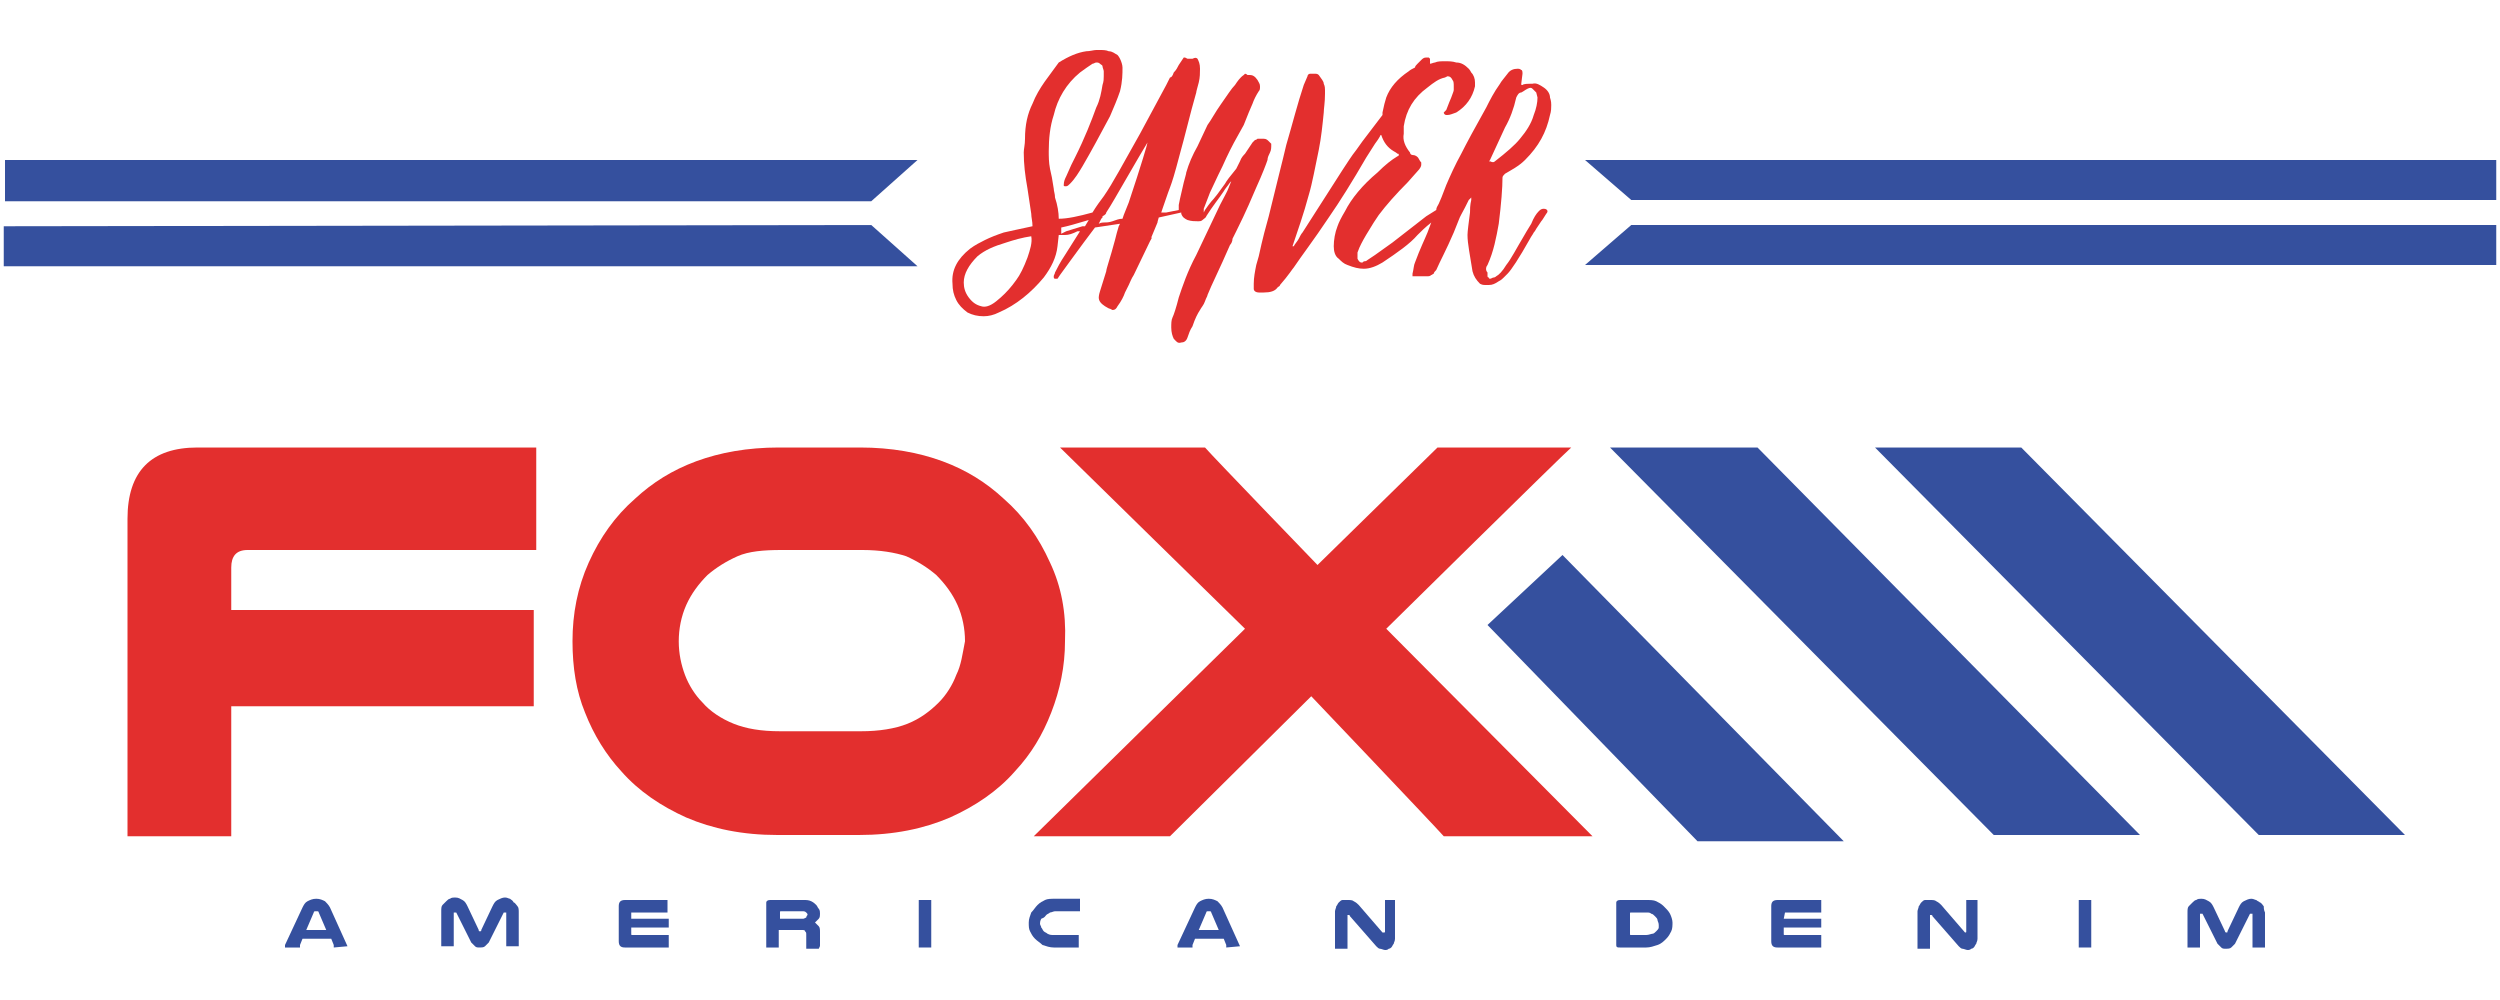
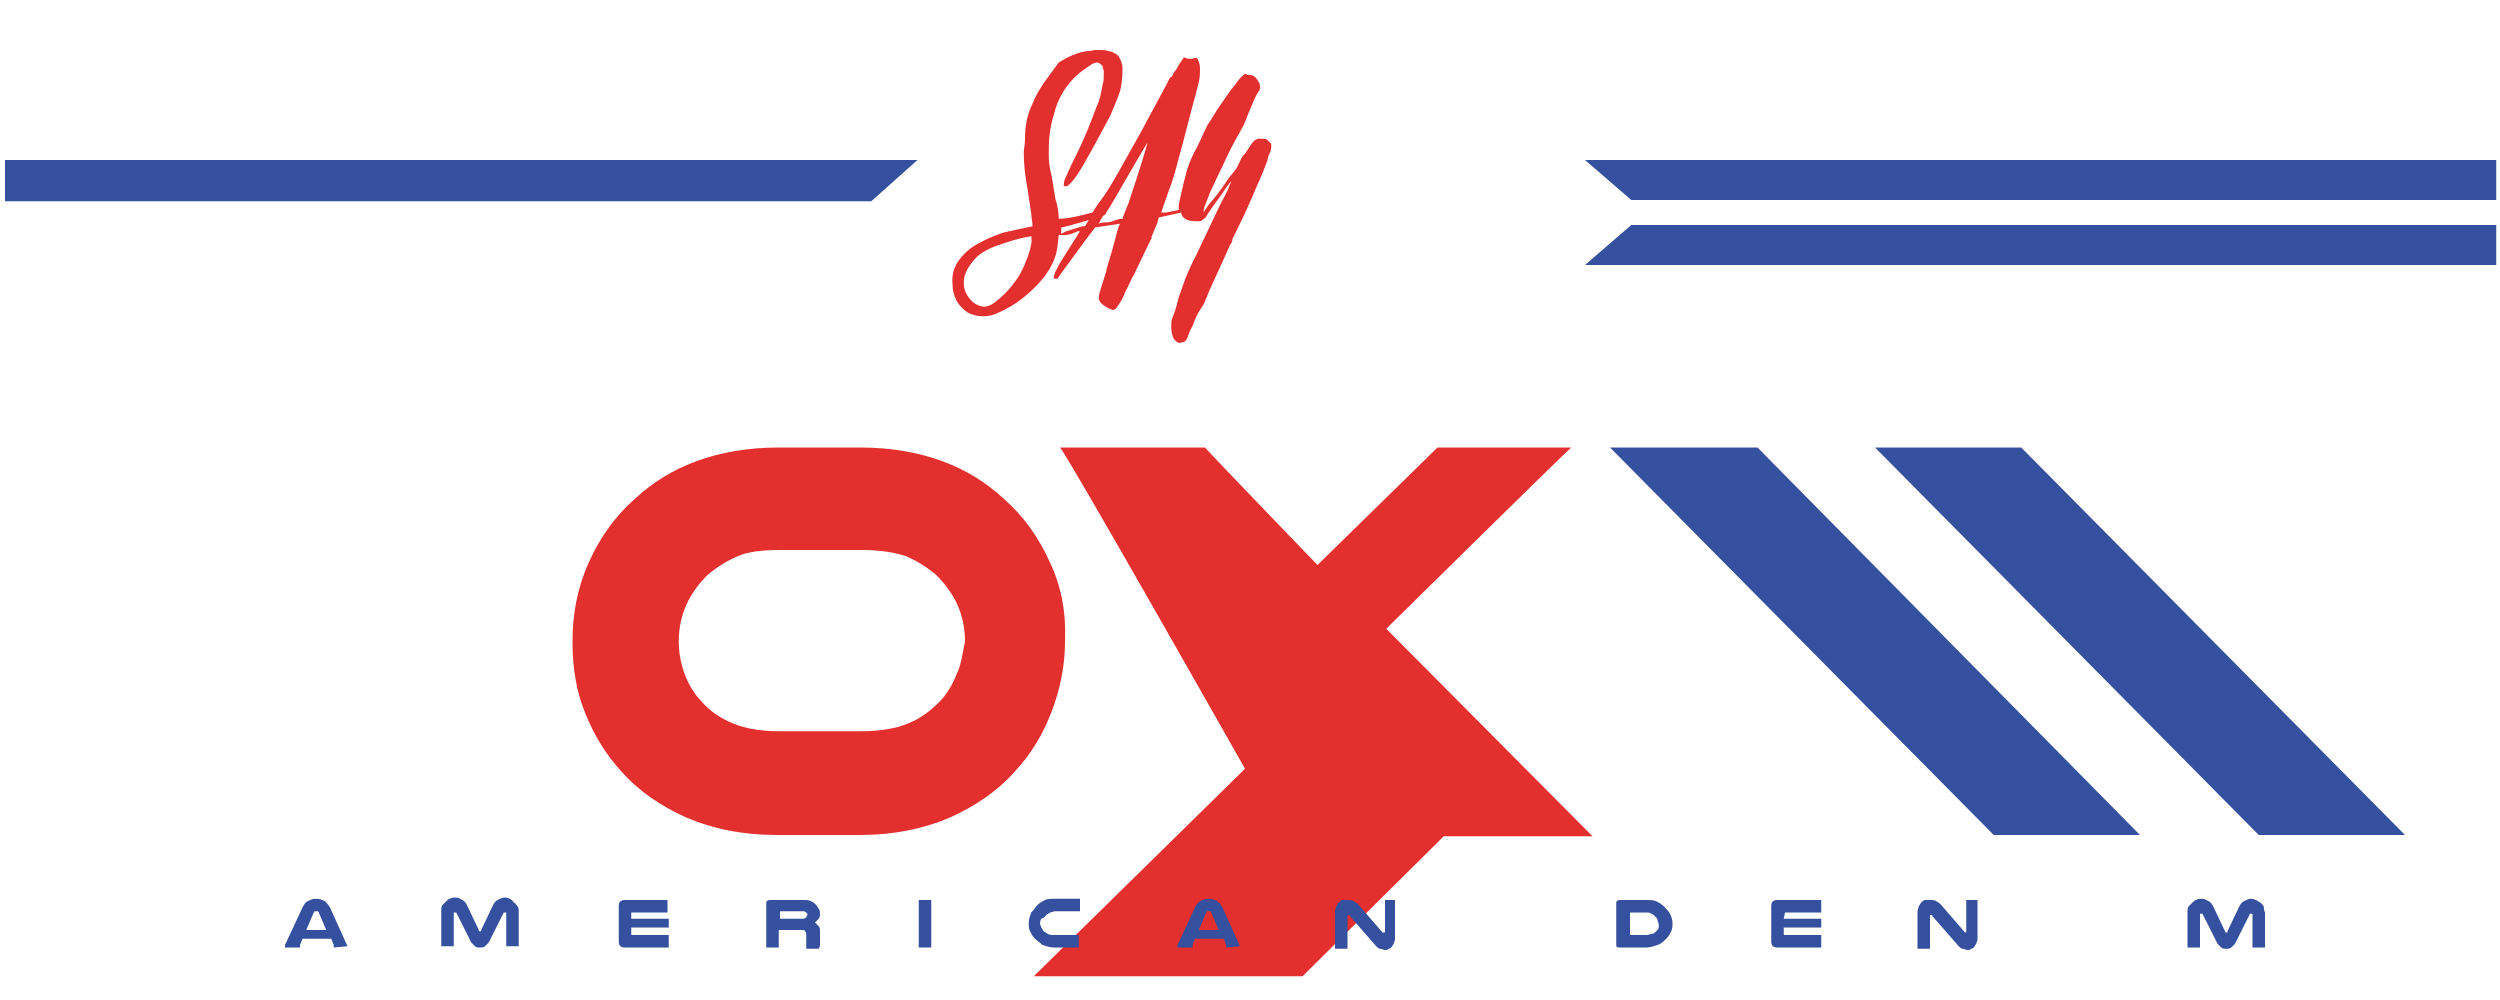
<svg xmlns="http://www.w3.org/2000/svg" version="1.1" id="Capa_1" x="0px" y="0px" viewBox="0 0 200 80" style="enable-background:new 0 0 200 80;" xml:space="preserve">
  <style type="text/css">
	.st0{fill:#35509E;}
	.st1{fill:#E32F2E;}
</style>
  <g>
    <g>
      <g>
-         <polygon class="st0" points="147.5,67.3 135.8,67.3 119,50 125,44.4" />
-       </g>
+         </g>
      <g>
        <polygon class="st0" points="171.2,66.8 159.5,66.8 128.8,35.8 140.6,35.8" />
      </g>
      <g>
        <polygon class="st0" points="192.4,66.8 180.7,66.8 150,35.8 161.7,35.8" />
      </g>
    </g>
  </g>
  <g>
    <g>
      <g>
-         <path class="st1" d="M42.9,35.8V44H19.8c-0.9,0-1.3,0.5-1.3,1.4v3.4h24.2v7.7H18.5v10.4h-8.3V41.5c0-3.8,1.9-5.7,5.6-5.7H42.9z" />
-       </g>
+         </g>
      <g>
        <g>
          <path class="st1" d="M84,45c-0.9-2-2.1-3.7-3.7-5.1c-1.4-1.3-3-2.3-4.9-3s-4.1-1.1-6.6-1.1h-6.5c-2.5,0-4.7,0.4-6.6,1.1      c-1.9,0.7-3.5,1.7-4.9,3C49.2,41.3,48,43,47.1,45s-1.3,4.1-1.3,6.3c0,2.1,0.3,4,1,5.7c0.7,1.8,1.7,3.4,2.9,4.7      c1.4,1.6,3.2,2.8,5.2,3.7c2.1,0.9,4.5,1.4,7.3,1.4h6.5c2.8,0,5.2-0.5,7.3-1.4c2-0.9,3.8-2.1,5.2-3.7c1.3-1.4,2.2-2.9,2.9-4.7      c0.7-1.8,1.1-3.7,1.1-5.7C85.3,49,84.9,46.9,84,45z M76.5,54c-0.3,0.8-0.8,1.6-1.4,2.2c-0.7,0.7-1.5,1.3-2.5,1.7      s-2.3,0.6-3.7,0.6h-6.5c-1.5,0-2.7-0.2-3.7-0.6c-1-0.4-1.9-1-2.5-1.7c-0.6-0.6-1.1-1.4-1.4-2.2s-0.5-1.7-0.5-2.7s0.2-2,0.6-2.9      c0.4-0.9,1-1.7,1.7-2.4c0.7-0.6,1.5-1.1,2.4-1.5s2.1-0.5,3.5-0.5H69c1.4,0,2.6,0.2,3.5,0.5c0.9,0.4,1.7,0.9,2.4,1.5      c0.7,0.7,1.3,1.5,1.7,2.4c0.4,0.9,0.6,1.9,0.6,2.9C77,52.3,76.9,53.2,76.5,54z" />
        </g>
      </g>
      <g>
-         <path class="st1" d="M125.7,35.8c-0.7,0.6-14.8,14.5-14.8,14.5s16.1,16.2,16.5,16.6h-11.9c-0.7-0.8-10.6-11.2-10.6-11.2     s-11,10.9-11.3,11.2H82.7c0.3-0.3,16.9-16.6,16.9-16.6S85.4,36.4,84.8,35.8h11.6c0.7,0.8,9,9.4,9,9.4s9.2-9,9.6-9.4L125.7,35.8z" />
+         <path class="st1" d="M125.7,35.8c-0.7,0.6-14.8,14.5-14.8,14.5s16.1,16.2,16.5,16.6h-11.9s-11,10.9-11.3,11.2H82.7c0.3-0.3,16.9-16.6,16.9-16.6S85.4,36.4,84.8,35.8h11.6c0.7,0.8,9,9.4,9,9.4s9.2-9,9.6-9.4L125.7,35.8z" />
      </g>
    </g>
  </g>
  <g>
    <g>
      <path class="st0" d="M27.8,75.7C27.8,75.7,27.8,75.6,27.8,75.7l-1.4-3.1c-0.1-0.2-0.3-0.4-0.4-0.5c-0.2-0.1-0.4-0.2-0.7-0.2    s-0.5,0.1-0.7,0.2s-0.3,0.3-0.4,0.5l-1.4,3v0.1v0.1H24c0,0,0,0,0-0.1c0,0,0,0,0-0.1l0.2-0.5h2.3l0.2,0.5c0,0,0,0,0,0.1    c0,0,0,0,0,0.1L27.8,75.7C27.8,75.8,27.8,75.7,27.8,75.7z M24.5,74.4l0.6-1.4c0,0,0-0.1,0.1-0.1h0.1h0.1c0,0,0.1,0,0.1,0.1    l0.6,1.4H24.5z" />
      <path class="st0" d="M41.4,72.5c-0.1-0.1-0.2-0.3-0.3-0.3C41,72,40.9,72,40.8,71.9c-0.1,0-0.2-0.1-0.4-0.1S40,71.9,39.8,72    c-0.2,0.1-0.3,0.3-0.4,0.5l-0.9,1.9c0,0.1,0,0.1-0.1,0.1s-0.1,0-0.1-0.1l-0.9-1.9c-0.1-0.2-0.2-0.4-0.4-0.5s-0.3-0.2-0.6-0.2    c-0.1,0-0.3,0-0.4,0.1c-0.1,0-0.2,0.1-0.3,0.2s-0.2,0.2-0.3,0.3c-0.1,0.1-0.1,0.3-0.1,0.5v2.8h1v-2.6V73c0,0,0,0,0.1,0h0.1    l1.2,2.4c0.1,0.1,0.2,0.2,0.3,0.3c0.1,0.1,0.2,0.1,0.4,0.1c0.1,0,0.3,0,0.4-0.1c0.1-0.1,0.2-0.2,0.3-0.3l1.2-2.4c0,0,0,0,0.1,0    c0,0,0,0,0.1,0c0,0,0,0,0,0.1v2.6h1V73C41.5,72.8,41.5,72.6,41.4,72.5z" />
      <path class="st0" d="M50.5,73h2.9v-1H50c-0.4,0-0.5,0.2-0.5,0.5v2.8c0,0.4,0.2,0.5,0.5,0.5h3.5v-1h-2.9c-0.1,0-0.1,0-0.1-0.1v-0.5    h3v-0.7h-3V73L50.5,73z" />
      <path class="st0" d="M65.6,75.6v-1c0-0.2,0-0.4-0.1-0.5s-0.2-0.2-0.3-0.3c0.1-0.1,0.2-0.2,0.3-0.3c0.1-0.1,0.1-0.3,0.1-0.4    s0-0.3-0.1-0.4s-0.1-0.2-0.2-0.3c-0.1-0.1-0.2-0.2-0.4-0.3C64.7,72,64.5,72,64.3,72h-2.7c-0.2,0-0.3,0.1-0.3,0.2v3.6h1v-1.4h1.8    c0.2,0,0.3,0,0.3,0.1c0.1,0.1,0.1,0.1,0.1,0.3v0.8c0,0.1,0,0.2,0,0.3h1C65.6,75.7,65.6,75.7,65.6,75.6z M64.5,73.4L64.5,73.4    c-0.2,0.1-0.2,0.1-0.3,0.1h-1.8V73c0-0.1,0-0.1,0.1-0.1h1.7c0.1,0,0.2,0,0.3,0.1s0.1,0.1,0.1,0.2C64.5,73.3,64.5,73.4,64.5,73.4z" />
      <path class="st0" d="M73.5,72v3.8h1V72H73.5z" />
      <path class="st0" d="M83.7,73.2c0.1-0.1,0.2-0.1,0.3-0.2c0.1,0,0.3-0.1,0.4-0.1h2v-1h-2c-0.3,0-0.6,0-0.8,0.1    c-0.2,0.1-0.4,0.2-0.6,0.4c-0.2,0.2-0.3,0.4-0.5,0.6c-0.1,0.3-0.2,0.5-0.2,0.8s0,0.5,0.1,0.7s0.2,0.4,0.4,0.6    c0.2,0.2,0.4,0.3,0.6,0.5c0.3,0.1,0.6,0.2,0.9,0.2h2v-1h-2c-0.2,0-0.3,0-0.5-0.1c-0.1-0.1-0.2-0.1-0.3-0.2    c-0.1-0.1-0.1-0.2-0.2-0.3c0-0.1-0.1-0.2-0.1-0.3c0-0.1,0-0.2,0.1-0.4C83.6,73.4,83.6,73.3,83.7,73.2z" />
      <path class="st0" d="M99.2,75.7C99.2,75.7,99.2,75.6,99.2,75.7l-1.4-3.1c-0.1-0.2-0.3-0.4-0.4-0.5c-0.2-0.1-0.4-0.2-0.7-0.2    S96.2,72,96,72.1s-0.3,0.3-0.4,0.5l-1.4,3v0.1v0.1h1.2c0,0,0,0,0-0.1c0,0,0,0,0-0.1l0.2-0.5h2.3l0.2,0.5c0,0,0,0,0,0.1    c0,0,0,0,0,0.1L99.2,75.7C99.2,75.8,99.2,75.7,99.2,75.7z M95.9,74.4l0.6-1.4c0,0,0-0.1,0.1-0.1h0.1h0.1c0,0,0.1,0,0.1,0.1    l0.6,1.4H95.9z" />
      <path class="st0" d="M110.8,72v2.5c0,0.1,0,0.1-0.1,0.1l0,0c0,0,0,0-0.1,0l-1.9-2.2c-0.1-0.1-0.2-0.2-0.4-0.3    c-0.1-0.1-0.3-0.1-0.5-0.1c-0.1,0-0.3,0-0.4,0s-0.2,0.1-0.3,0.2c-0.1,0.1-0.1,0.2-0.2,0.3c0,0.1-0.1,0.3-0.1,0.4v3h1v-2.6v-0.1    c0,0,0,0,0.1,0c0,0,0.1,0,0.1,0.1l2.1,2.4c0.1,0.1,0.2,0.2,0.3,0.2c0.1,0,0.3,0.1,0.4,0.1s0.2,0,0.3-0.1c0.1,0,0.2-0.1,0.2-0.1    c0.1-0.1,0.1-0.2,0.2-0.3c0-0.1,0.1-0.2,0.1-0.4V72H110.8z" />
      <path class="st0" d="M133.6,73.1c-0.1-0.2-0.3-0.4-0.5-0.6s-0.4-0.3-0.6-0.4c-0.2-0.1-0.5-0.1-0.8-0.1h-2.1    c-0.2,0-0.3,0.1-0.3,0.2v3.4c0,0.2,0.1,0.2,0.3,0.2h2.1c0.3,0,0.6-0.1,0.9-0.2c0.3-0.1,0.5-0.3,0.7-0.5s0.3-0.4,0.4-0.6    c0.1-0.2,0.1-0.5,0.1-0.7C133.8,73.6,133.7,73.3,133.6,73.1z M132.7,74.2c0,0.1-0.1,0.2-0.2,0.3c-0.1,0.1-0.2,0.2-0.3,0.2    s-0.3,0.1-0.5,0.1h-1.2c-0.1,0-0.1,0-0.1-0.1v-1.6c0-0.1,0-0.1,0.1-0.1h1.2c0.2,0,0.3,0,0.4,0.1c0.1,0,0.2,0.1,0.3,0.2    s0.2,0.2,0.2,0.3c0,0.1,0.1,0.2,0.1,0.4C132.7,74,132.7,74.1,132.7,74.2z" />
      <path class="st0" d="M142.8,73h2.9v-1h-3.5c-0.4,0-0.5,0.2-0.5,0.5v2.8c0,0.4,0.2,0.5,0.5,0.5h3.5v-1h-2.9c-0.1,0-0.1,0-0.1-0.1    v-0.5h3v-0.7h-3L142.8,73C142.7,73,142.7,73,142.8,73z" />
      <path class="st0" d="M157.3,72v2.5c0,0.1,0,0.1-0.1,0.1l0,0l0,0l-1.9-2.2c-0.1-0.1-0.2-0.2-0.4-0.3c-0.1-0.1-0.3-0.1-0.5-0.1    c-0.1,0-0.3,0-0.4,0c-0.1,0-0.2,0.1-0.3,0.2s-0.1,0.2-0.2,0.3c0,0.1-0.1,0.3-0.1,0.4v3h1v-2.6v-0.1c0,0,0,0,0.1,0    c0,0,0.1,0,0.1,0.1l2.1,2.4c0.1,0.1,0.2,0.2,0.3,0.2s0.3,0.1,0.4,0.1c0.1,0,0.2,0,0.3-0.1c0.1,0,0.2-0.1,0.2-0.1    c0.1-0.1,0.1-0.2,0.2-0.3c0-0.1,0.1-0.2,0.1-0.4V72H157.3z" />
-       <path class="st0" d="M166.3,72v3.8h1V72H166.3z" />
      <path class="st0" d="M181.1,72.5c-0.1-0.1-0.2-0.3-0.3-0.3c-0.1-0.1-0.2-0.1-0.3-0.2c-0.1,0-0.2-0.1-0.4-0.1s-0.4,0.1-0.6,0.2    c-0.2,0.1-0.3,0.3-0.4,0.5l-0.9,1.9c0,0.1,0,0.1-0.1,0.1c0,0-0.1,0-0.1-0.1l-0.9-1.9c-0.1-0.2-0.2-0.4-0.4-0.5s-0.3-0.2-0.6-0.2    c-0.1,0-0.3,0-0.4,0.1c-0.1,0-0.2,0.1-0.3,0.2s-0.2,0.2-0.3,0.3c-0.1,0.1-0.1,0.3-0.1,0.5v2.8h1v-2.6v-0.1c0,0,0,0,0.1,0h0.1    l1.2,2.4c0.1,0.1,0.2,0.2,0.3,0.3c0.1,0.1,0.2,0.1,0.4,0.1c0.1,0,0.3,0,0.4-0.1c0.1-0.1,0.2-0.2,0.3-0.3l1.2-2.4c0,0,0,0,0.1,0    c0,0,0,0,0.1,0c0,0,0,0,0,0.1v2.6h1V73C181.1,72.8,181.1,72.6,181.1,72.5z" />
    </g>
  </g>
  <g>
    <g>
      <g>
        <polygon class="st0" points="73.4,12.8 69.7,16.1 0.4,16.1 0.4,12.8" />
      </g>
      <g>
-         <polygon class="st0" points="73.4,21.3 0.3,21.3 0.3,18.1 69.7,18" />
-       </g>
+         </g>
      <g>
        <polygon class="st0" points="199.7,12.8 199.7,16 130.5,16 126.8,12.8" />
      </g>
      <g>
        <polygon class="st0" points="199.7,18 199.7,21.2 126.8,21.2 130.5,18" />
      </g>
    </g>
  </g>
  <g>
    <g>
      <g>
        <g>
          <path class="st1" d="M101.7,11.6c0-0.1,0-0.1,0-0.1s-0.1-0.1-0.2-0.2c-0.1-0.1-0.2-0.2-0.4-0.2H101h-0.1c-0.1,0-0.1,0-0.2,0      h-0.1c0,0-0.1,0.1-0.2,0.1c-0.1,0.1-0.1,0.1-0.2,0.2l-0.2,0.3l-0.4,0.6c-0.1,0.1-0.3,0.3-0.4,0.6c-0.1,0.2-0.2,0.4-0.3,0.6      c-0.5,0.6-0.8,1-0.9,1.2c-0.5,0.7-0.8,1.1-0.9,1.2c0,0-0.3,0.3-0.7,0.9L96.3,17l0,0l0,0c0,0,0,0,0-0.1s0-0.2,0-0.2l0.5-1.3      c0.2-0.4,0.5-1.1,1-2.1c0.4-0.9,0.8-1.7,1.2-2.4l0.5-0.9l0.4-1l0.3-0.7c0.1-0.3,0.3-0.7,0.5-1c0.1-0.1,0.1-0.2,0.1-0.4      c0-0.2-0.1-0.3-0.2-0.5C100.4,6.1,100.2,6,100,6h0h-0.1c-0.1,0-0.1,0-0.1,0c-0.1-0.1-0.2-0.1-0.2-0.1C99.5,6,99.5,6,99.5,6      c-0.3,0.2-0.5,0.5-0.7,0.8c-0.3,0.3-0.6,0.8-1.1,1.5s-0.8,1.3-1.1,1.7l-0.8,1.7c-0.4,0.7-0.7,1.4-0.9,2.1c0,0.1-0.1,0.4-0.2,0.8      c-0.1,0.4-0.2,0.9-0.3,1.3l-0.1,0.5c0,0.2,0,0.3,0,0.4l-1,0.2c-0.1,0-0.2,0-0.2,0c-0.1,0-0.1,0-0.2,0l0.1-0.3      c0.4-1.2,0.6-1.7,0.6-1.7s0.2-0.5,0.5-1.6c0.2-0.8,0.5-1.8,0.8-3s0.6-2.3,0.8-3c0-0.1,0.1-0.4,0.2-0.8C96,6.2,96,5.8,96,5.5      c0-0.4-0.1-0.6-0.2-0.8c-0.1-0.1-0.2-0.1-0.4,0c-0.2,0-0.3,0-0.4,0l-0.2-0.1h-0.1l-0.4,0.6c-0.1,0.2-0.2,0.4-0.4,0.6      c-0.1,0.3-0.2,0.4-0.3,0.4l-0.3,0.6c-0.1,0.2-0.8,1.5-2.1,3.9c-1.3,2.3-2.2,4-2.9,5c-0.3,0.4-0.6,0.8-0.9,1.3      c-1.1,0.3-2,0.5-2.7,0.5c0-0.5-0.1-1.1-0.3-1.7c0-0.3-0.1-0.5-0.1-0.7c-0.1-0.7-0.2-1.2-0.3-1.6c-0.1-0.5-0.1-1-0.1-1.4      c0-1,0.1-2,0.4-2.9c0.3-1.3,1-2.5,2.1-3.4c0.4-0.3,0.7-0.5,1-0.7c0.1,0,0.2-0.1,0.3-0.1c0.1,0,0.2,0,0.3,0.1      c0.1,0.1,0.2,0.1,0.2,0.2s0.1,0.3,0.1,0.4s0,0.2,0,0.4c0,0.2,0,0.4-0.1,0.7C88.1,7.4,88,8,87.7,8.6c-0.4,1.1-0.9,2.4-1.7,4      l-0.3,0.6l-0.4,0.9c-0.1,0.2-0.2,0.4-0.2,0.7c0,0.1,0,0.1,0.2,0.1c0.1,0,0.2-0.1,0.3-0.2c0.4-0.4,0.7-0.9,1-1.4      c0.7-1.2,1.4-2.5,2.2-4c0.3-0.7,0.6-1.4,0.8-2c0.2-0.8,0.2-1.4,0.2-1.9c0-0.2-0.1-0.5-0.2-0.7s-0.2-0.3-0.2-0.3      c-0.2-0.1-0.4-0.3-0.7-0.3C88.5,4,88.2,4,88,4c-0.1,0-0.2,0-0.3,0c-0.2,0-0.5,0.1-0.8,0.1c-0.7,0.1-1.4,0.4-2.2,0.9      c-0.7,1-1.6,2-2.1,3.3C82.2,9.1,82,10,82,11.1c0,0.5-0.1,0.8-0.1,1.1c0,0.9,0.1,1.8,0.3,2.9l0.3,2c0,0.3,0.1,0.6,0.1,1      c-1,0.2-1.8,0.4-2.3,0.5c-0.6,0.2-1.1,0.4-1.5,0.6s-0.8,0.4-1.2,0.7c-1,0.8-1.5,1.7-1.4,2.8c0,0.5,0.1,0.9,0.3,1.3      c0.2,0.4,0.5,0.7,0.9,1c0.4,0.2,0.8,0.3,1.3,0.3c0.4,0,0.8-0.1,1.2-0.3c1.4-0.6,2.6-1.6,3.6-2.8c0.6-0.8,1-1.6,1.1-2.5l0.1-0.9      h0.1c0.2,0,0.3,0,0.4,0c0.3,0,0.6-0.1,1-0.3h0.2l-1.2,1.9c-0.4,0.6-0.6,1-0.8,1.4c0,0.1-0.1,0.2-0.1,0.3c0,0.1,0,0.2,0.1,0.2      s0.1,0,0.2,0l0.2-0.3l0.8-1.1l1.1-1.5l0.9-1.2l2-0.3l-0.1,0.2c-0.1,0.3-0.2,0.7-0.3,1.1c-0.4,1.5-0.7,2.3-0.7,2.5L88,23.3      c-0.1,0.3-0.1,0.5-0.1,0.5c0,0.3,0.2,0.5,0.5,0.7c0.2,0.1,0.3,0.2,0.4,0.2l0.2,0.1c0.2,0,0.3-0.1,0.4-0.3      c0.3-0.4,0.5-0.8,0.6-1.1c0.1-0.2,0.2-0.4,0.3-0.6c0.1-0.2,0.2-0.5,0.4-0.8l1.3-2.7c0.1-0.2,0.2-0.3,0.1-0.3l0.5-1.2      c0,0,0-0.1,0.1-0.4l1.8-0.4v0.1c0.1,0.3,0.3,0.4,0.5,0.5c0.3,0.1,0.6,0.1,0.8,0.1c0.2,0,0.3,0,0.4-0.1s0.3-0.2,0.3-0.3      c0.5-0.8,1-1.4,1.4-2c0.1-0.2,0.3-0.4,0.5-0.7l0.1-0.1L98.3,15c-0.1,0.3-0.4,0.8-0.7,1.4l-1.9,4c-0.7,1.3-1.1,2.5-1.4,3.4      c-0.2,0.8-0.4,1.4-0.5,1.6s-0.1,0.5-0.1,0.8c0,0.4,0.1,0.7,0.2,0.9c0.2,0.2,0.3,0.4,0.6,0.3c0.2,0,0.4-0.1,0.5-0.4      s0.2-0.6,0.4-0.9c0.2-0.6,0.4-1,0.6-1.3c0.1-0.2,0.3-0.4,0.4-0.7c0.1-0.3,0.2-0.4,0.2-0.5l0.3-0.7c0.7-1.5,1.2-2.6,1.5-3.3      c0.1-0.1,0.2-0.3,0.2-0.5c0.1-0.2,0.2-0.4,0.3-0.6c0.8-1.6,1.3-2.8,1.6-3.5c0.5-1.1,0.8-1.9,0.9-2.2c0-0.2,0.1-0.4,0.2-0.6      C101.7,12,101.7,11.8,101.7,11.6C101.7,11.8,101.7,11.7,101.7,11.6z M82.2,20.6c-0.3,0.8-0.6,1.4-0.9,1.8L81,22.8      c-0.4,0.5-0.8,0.9-1.3,1.3s-0.9,0.5-1.2,0.4c-0.4-0.1-0.7-0.3-1-0.7c-0.3-0.4-0.4-0.8-0.4-1.2c0-0.7,0.4-1.4,1.1-2.1      c0.6-0.5,1.3-0.8,2.3-1.1c0.6-0.2,1.3-0.4,2-0.5C82.6,19.4,82.4,20,82.2,20.6z M86.8,18.1L86.8,18.1h-0.2l-1.3,0.4      c0,0-0.2,0.1-0.4,0.2v-0.2v-0.3c0.5-0.1,1.2-0.3,2.2-0.6L86.8,18.1z M90.3,16.2l-0.4,1l-0.1,0.3c-0.3,0-0.5,0.1-0.8,0.2      s-0.5,0.1-0.7,0.1c-0.1,0-0.2,0-0.4,0.1l0.2-0.4c0,0,0,0,0.1-0.1c0,0,0,0,0-0.1c0.2-0.1,0.3-0.2,0.3-0.3v0l0,0      c0.4-0.6,0.9-1.5,1.6-2.7c0.8-1.4,1.4-2.4,1.7-2.9C91.8,11.5,91.3,13.2,90.3,16.2z" />
        </g>
      </g>
      <g>
        <g>
-           <path class="st1" d="M119,21.2c0.5-1.1,0.7-2.2,0.9-3.3c0.2-1.6,0.3-2.9,0.3-3.7c0-0.1,0.1-0.2,0.2-0.3c0.5-0.3,1.1-0.6,1.6-1.1      c1.1-1.1,1.7-2.2,2-3.6c0.1-0.3,0.1-0.6,0.1-0.8c0-0.1,0-0.3-0.1-0.6c0-0.3-0.2-0.6-0.5-0.8c-0.3-0.2-0.6-0.4-0.9-0.3      c-0.4,0-0.7,0-0.8,0.1c-0.1,0-0.1,0-0.1-0.1l0.1-0.8c0-0.1,0-0.3-0.1-0.3c-0.1-0.1-0.2-0.1-0.3-0.1c-0.3,0-0.6,0.1-0.8,0.4      c-0.3,0.4-0.5,0.6-0.6,0.8c-0.5,0.7-0.8,1.3-1.1,1.9c-0.9,1.6-1.6,2.9-2,3.7c-0.5,0.9-0.9,1.8-1.2,2.5c-0.3,0.8-0.5,1.3-0.6,1.5      c-0.1,0.2-0.2,0.3-0.2,0.5l-0.8,0.5l-2.7,2.1l-1.4,1l-0.6,0.4c-0.1,0.1-0.2,0.1-0.2,0.1c-0.1,0-0.1,0-0.2,0.1h-0.1      c-0.1,0-0.2-0.1-0.3-0.3v-0.2c0-0.1,0-0.2,0-0.3c0.1-0.3,0.2-0.5,0.3-0.7c0.2-0.4,0.5-0.9,1-1.7l0.4-0.6      c0.6-0.8,1.4-1.7,2.3-2.6l0.8-0.9c0.2-0.2,0.3-0.4,0.3-0.5s0-0.2,0-0.2s-0.1-0.1-0.2-0.3s-0.3-0.3-0.5-0.3      c-0.1,0-0.2-0.1-0.2-0.2c-0.4-0.5-0.6-1-0.5-1.5c0-0.2,0-0.3,0-0.3s0,0,0-0.1v-0.2c0.2-1.3,0.8-2.3,1.9-3.1      c0.5-0.4,0.9-0.7,1.4-0.8l0.2-0.1c0.2,0,0.3,0.1,0.4,0.3c0.1,0.1,0.1,0.3,0.1,0.5c0,0.1,0,0.2,0,0.3c0,0.1-0.1,0.3-0.2,0.6      c-0.1,0.2-0.2,0.5-0.4,1L115.5,9c0,0.1,0.1,0.2,0.2,0.2h0.1c0.2,0,0.4-0.1,0.7-0.2c0.8-0.5,1.3-1.2,1.5-2.1c0-0.1,0-0.2,0-0.3      c0-0.3-0.1-0.6-0.3-0.8c-0.1-0.2-0.2-0.3-0.2-0.3c-0.3-0.3-0.6-0.5-1-0.5c-0.3-0.1-0.6-0.1-0.9-0.1s-0.6,0-0.8,0.1      c-0.1,0-0.3,0.1-0.4,0.1V5V4.7l-0.1-0.1c0,0-0.1,0-0.2,0c-0.2,0-0.3,0.1-0.4,0.2l-0.3,0.3c-0.1,0.1-0.2,0.2-0.2,0.3      c-0.2,0.1-0.4,0.2-0.5,0.3c-0.9,0.6-1.5,1.3-1.8,2.1c-0.1,0.3-0.2,0.7-0.3,1.2c0,0,0,0.1,0,0.2l-1.6,2.1l-0.5,0.7      c-0.4,0.5-0.7,1-1.1,1.6l-3.2,5c-0.1,0.1-0.2,0.3-0.3,0.5c-0.1,0.2-0.3,0.4-0.4,0.6h-0.1l0,0l0,0c0.4-1.2,0.9-2.6,1.3-4.1      c0.3-1,0.5-2.2,0.8-3.6c0.2-1,0.3-2,0.4-3c0-0.3,0.1-0.8,0.1-1.5c0-0.1,0-0.1,0-0.1s0-0.1,0-0.2s0-0.3-0.1-0.5      c0-0.2-0.2-0.4-0.4-0.7c-0.1-0.1-0.2-0.1-0.3-0.1h-0.4c-0.1,0-0.2,0.1-0.2,0.2l-0.3,0.7c-0.5,1.5-0.9,3.1-1.4,4.8      c-0.3,1.3-0.8,3.2-1.4,5.7c-0.2,0.7-0.5,1.8-0.8,3.2l-0.2,0.7c-0.1,0.5-0.2,1-0.2,1.5c0,0.2,0,0.3,0,0.4c0,0.2,0.2,0.3,0.4,0.3      h0.1c0.1,0,0.2,0,0.3,0c0.5,0,0.9-0.1,1.1-0.4c0.1-0.1,0.2-0.1,0.2-0.2c0.7-0.8,1-1.3,1.1-1.4c0.6-0.9,1.6-2.2,2.8-4      c0.9-1.3,1.9-2.9,3-4.8l0.7-1.1c0.3-0.4,0.4-0.6,0.4-0.6s0-0.1,0.1-0.1c0.2,0.6,0.5,1,1,1.3c0.2,0.1,0.3,0.2,0.3,0.2      c0.1,0,0.1,0,0.1,0.1c0,0,0,0.1-0.1,0.1c-0.5,0.3-1,0.7-1.6,1.3c-1.2,1-2.1,2.1-2.6,3.1c-0.3,0.5-0.5,0.9-0.6,1.2      c-0.2,0.5-0.3,1.1-0.3,1.6c0,0.4,0.1,0.8,0.4,1c0.2,0.2,0.4,0.4,0.7,0.5c0.5,0.2,0.9,0.3,1.3,0.3c0.5,0,1-0.2,1.5-0.5      c1.2-0.8,2.2-1.5,2.8-2.2c0.3-0.3,0.6-0.6,1.1-1c-0.1,0.3-0.2,0.5-0.3,0.8c-0.2,0.5-0.6,1.3-1,2.4c-0.1,0.2-0.1,0.5-0.2,0.9      c0,0.1,0,0.1,0,0.2c0,0,0.1,0,0.2,0h0.5c0,0,0.1,0,0.2,0s0.2,0,0.3,0c0.1,0,0.2,0,0.3-0.1c0.1,0,0.1-0.1,0.2-0.1      c0-0.1,0.1-0.2,0.2-0.3c0.3-0.7,0.8-1.6,1.4-3l0.4-1c0.1-0.3,0.3-0.6,0.5-1l0.3-0.6c0.1-0.1,0.2-0.2,0.2-0.2V16      c-0.1,0.4-0.1,0.8-0.1,1c-0.1,0.8-0.2,1.5-0.2,1.8c0,0.7,0.2,1.6,0.4,2.9c0.1,0.4,0.3,0.7,0.6,1c0.2,0.1,0.3,0.1,0.4,0.1h0.3      c0.3,0,0.5-0.1,0.8-0.3c0.2-0.1,0.3-0.2,0.4-0.3c0.1-0.1,0.2-0.2,0.3-0.3c0.3-0.3,0.9-1.2,1.8-2.8c0.1-0.2,0.2-0.3,0.3-0.5      c0.1-0.1,0.2-0.3,0.2-0.3l0.4-0.6c0.1-0.1,0.2-0.3,0.4-0.6c0.1-0.1,0.1-0.2,0.1-0.2c0-0.1-0.1-0.2-0.3-0.2      c-0.2,0-0.3,0.1-0.4,0.2c-0.2,0.2-0.4,0.5-0.6,1c-0.3,0.5-0.5,0.8-0.6,1c-0.6,1-1,1.8-1.4,2.3c-0.3,0.5-0.6,0.8-0.8,0.9      c0,0-0.1,0.1-0.2,0.1s-0.2,0.1-0.3,0.1c0,0-0.1,0-0.1-0.1c0,0-0.1,0-0.1-0.1s0-0.2,0-0.3C118.8,21.6,118.9,21.3,119,21.2z       M119.2,12.8l1.2-2.6c0.4-0.7,0.7-1.5,0.9-2.4c0.1-0.2,0.2-0.4,0.4-0.4c0.2-0.1,0.3-0.2,0.5-0.3c0.2-0.1,0.3-0.1,0.4,0      s0.2,0.2,0.3,0.3l0.1,0.4c0,0.4-0.1,0.9-0.3,1.4c-0.2,0.7-0.6,1.3-1.1,1.9c-0.4,0.5-1.1,1.1-2,1.8c-0.1,0.1-0.2,0.1-0.4,0      C119.2,13,119.1,12.9,119.2,12.8C119.1,12.9,119.1,12.9,119.2,12.8z" />
-         </g>
+           </g>
      </g>
    </g>
  </g>
</svg>